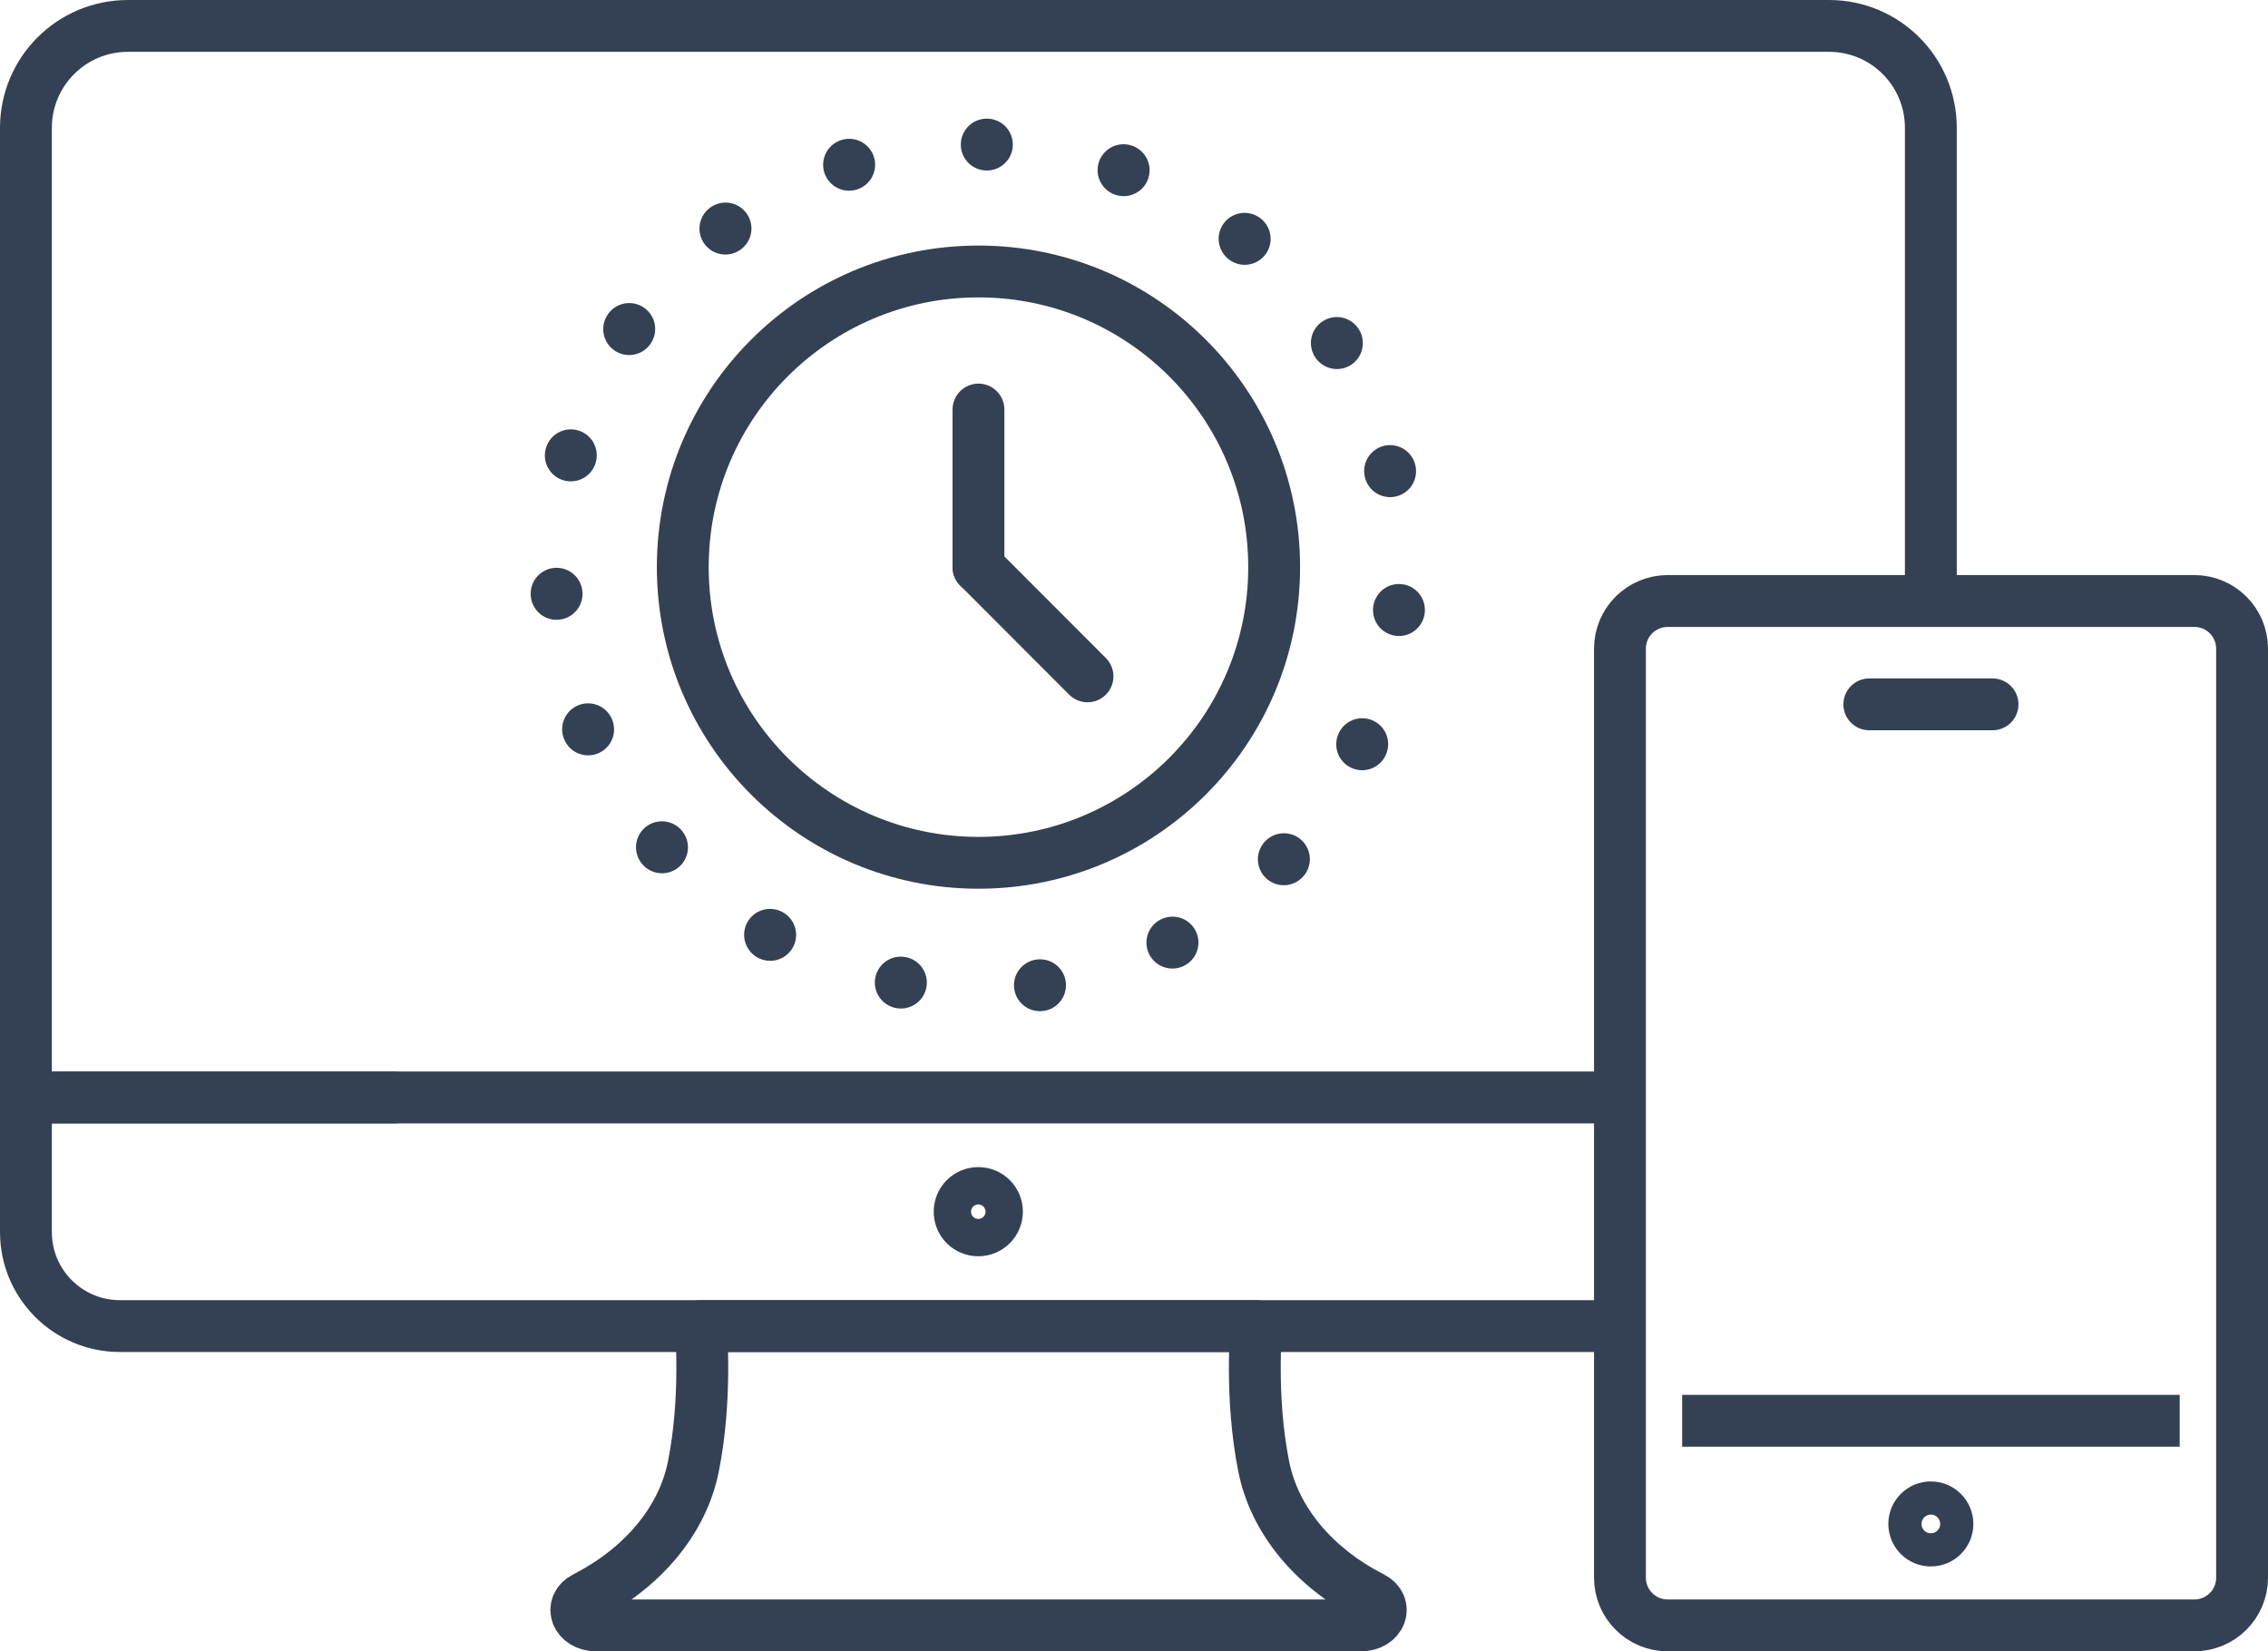
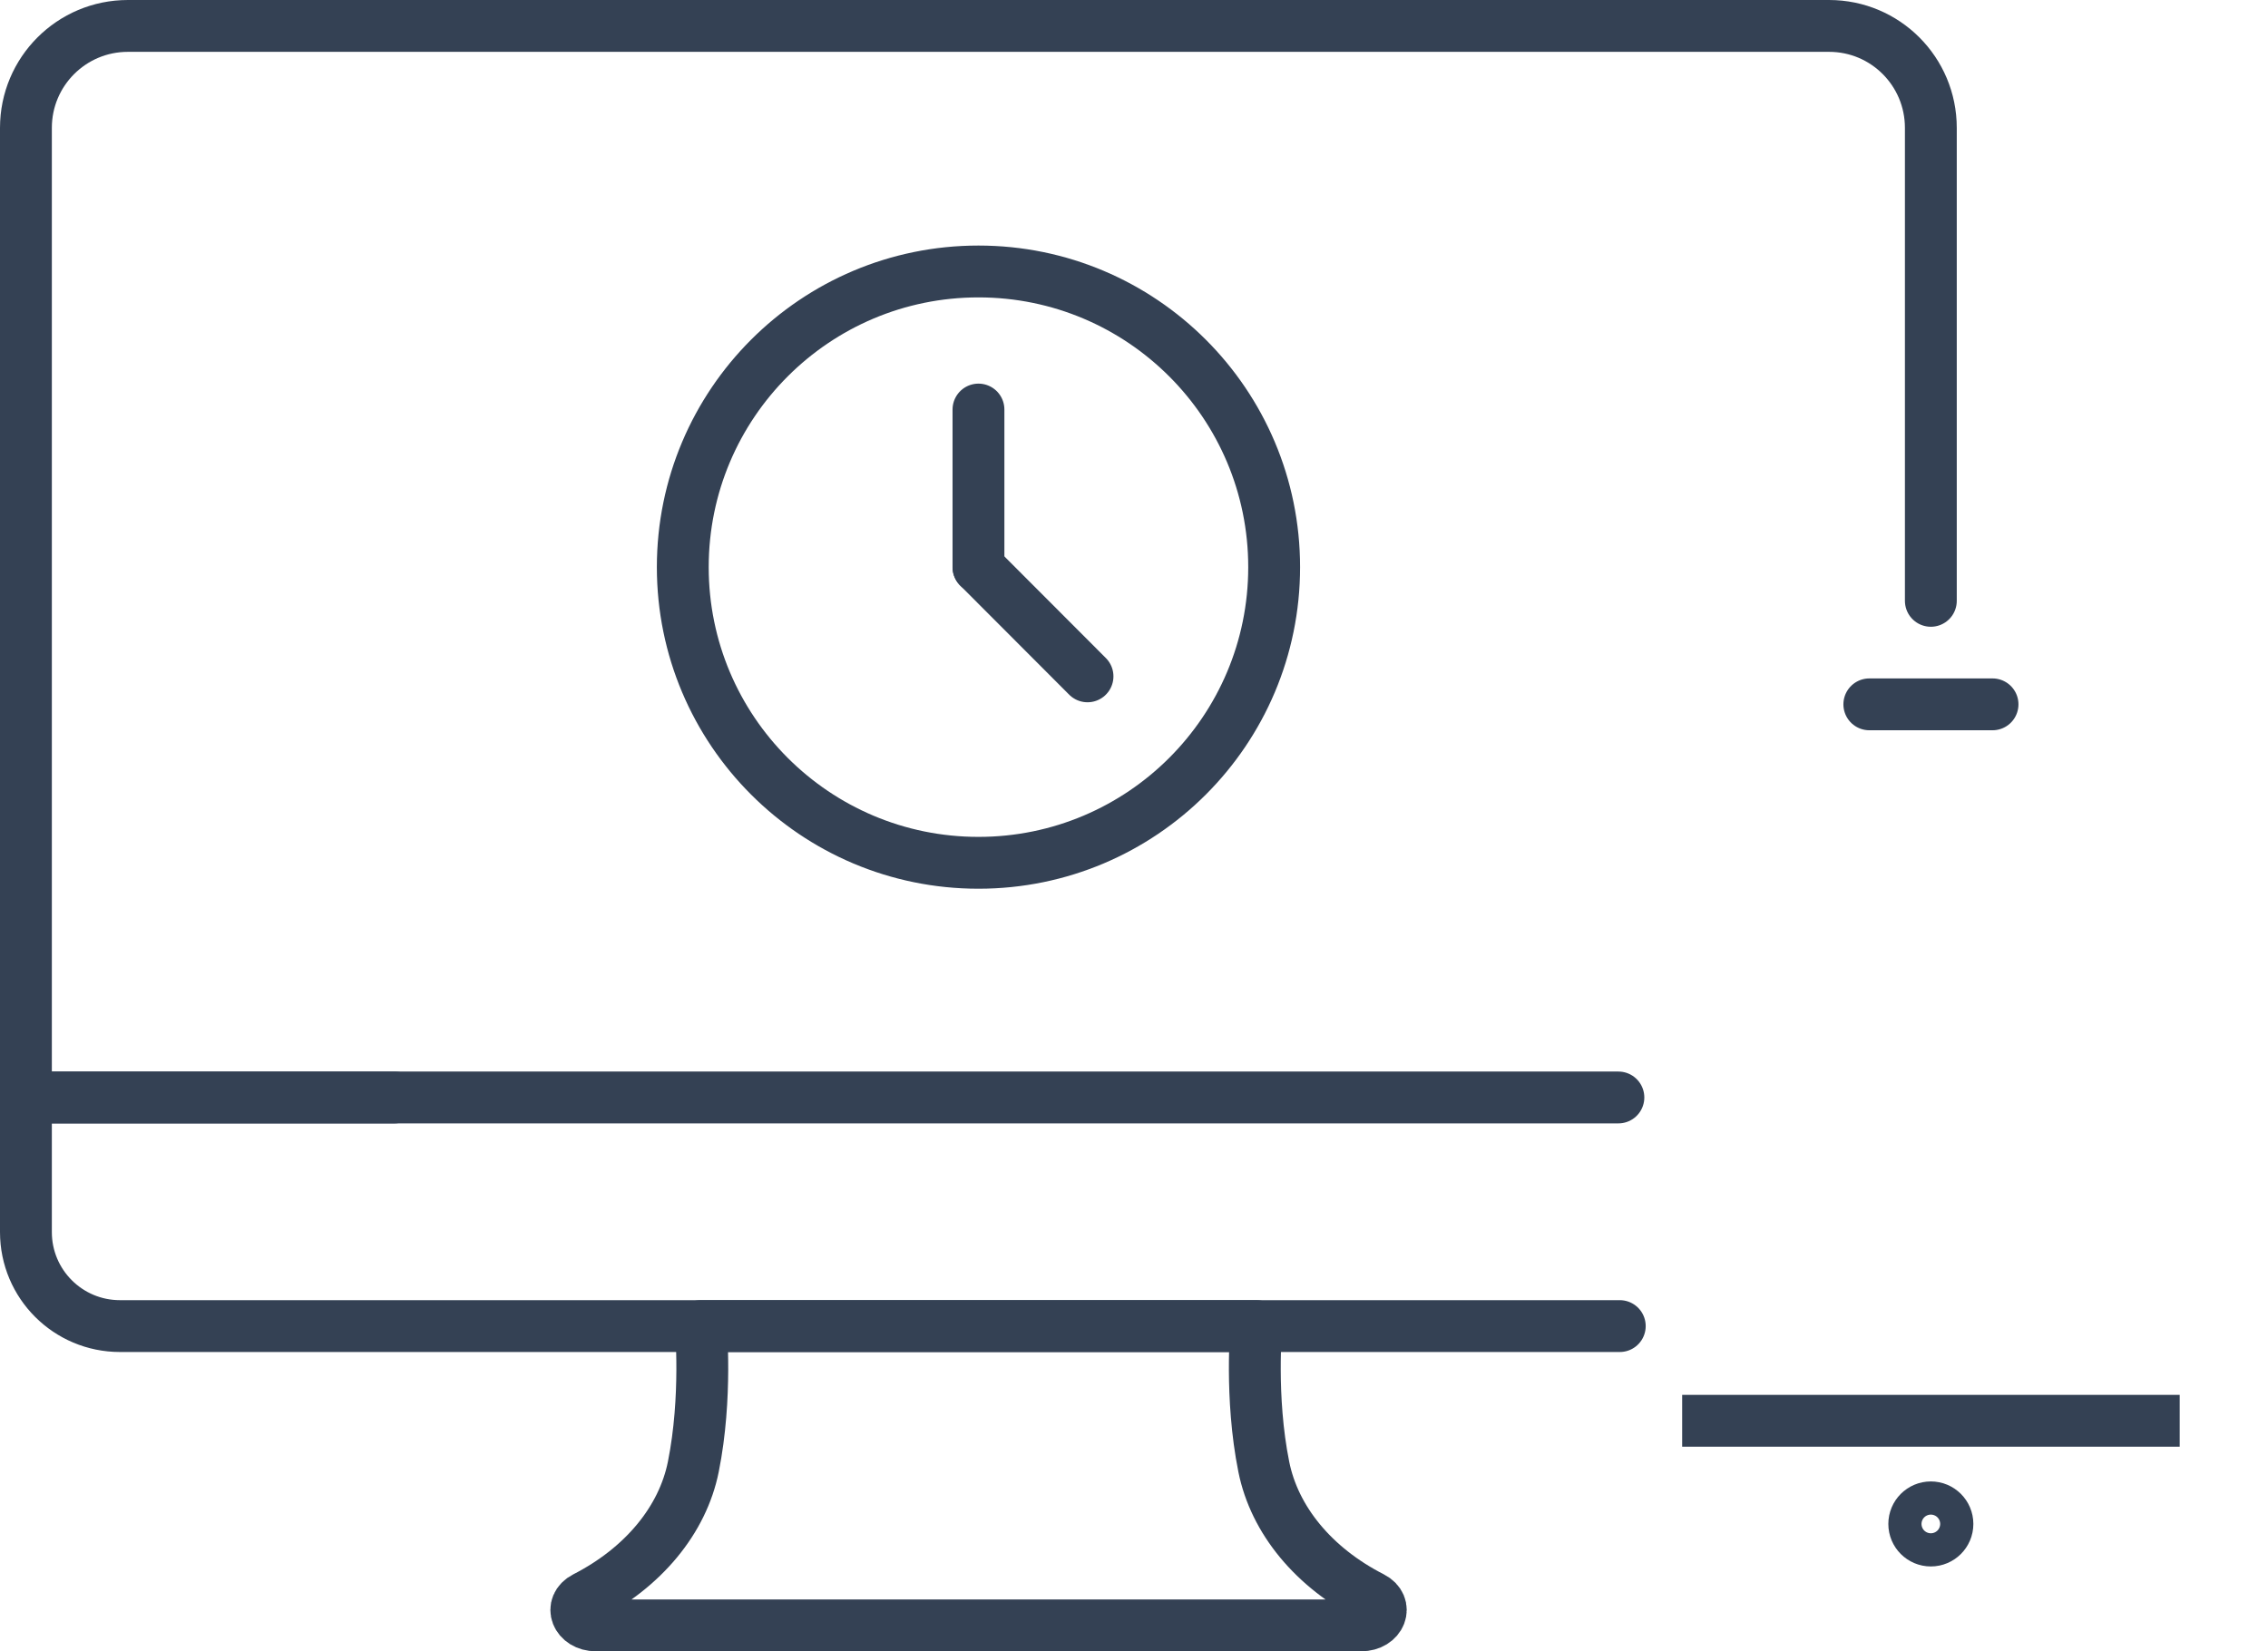
<svg xmlns="http://www.w3.org/2000/svg" id="Layer_2" viewBox="0 0 131.24 95.56">
  <defs>
    <style>.cls-1{stroke-miterlimit:10;}.cls-1,.cls-2,.cls-3{fill:none;stroke:#344154;stroke-width:3px;}.cls-2{stroke-dasharray:0 0 .01 8.08;}.cls-2,.cls-3{stroke-linecap:round;stroke-linejoin:round;}</style>
  </defs>
  <g id="Icon_Set">
    <path class="cls-3" d="m56.62,76.74h16.08s-.38,4.11.43,8.14c.62,3.09,2.89,5.84,6.26,7.56h0c.94.48.5,1.62-.63,1.62h-44.27c-1.13,0-1.57-1.14-.63-1.62h0c3.36-1.72,5.64-4.47,6.26-7.56.81-4.03.43-8.14.43-8.14h16.08Z" />
-     <path class="cls-3" d="m57.69,70.12c0,.59-.48,1.08-1.08,1.08s-1.08-.48-1.08-1.08.48-1.08,1.08-1.08,1.08.48,1.08,1.08Z" />
    <path class="cls-3" d="m93.73,76.74H6.94c-3,0-5.44-2.43-5.44-5.44v-7.79h21.32" />
    <path class="cls-3" d="m93.65,63.51H1.5V7.4C1.5,4.14,4.14,1.5,7.4,1.5h98.44c3.26,0,5.89,2.64,5.89,5.9v27.37" />
    <line class="cls-1" x1="126.13" y1="82.22" x2="97.34" y2="82.22" />
-     <path class="cls-1" d="m126.98,94.06h-30.48c-1.53,0-2.76-1.24-2.76-2.76v-53.76c0-1.53,1.24-2.76,2.76-2.76h30.48c1.53,0,2.76,1.24,2.76,2.76v53.76c0,1.53-1.24,2.76-2.76,2.76Z" />
    <path class="cls-1" d="m112.69,88.19c0-.53-.43-.96-.96-.96s-.96.43-.96.96.43.96.96.96.96-.43.96-.96Z" />
    <polyline class="cls-3" points="108.17 40.76 111.73 40.76 115.3 40.76" />
    <path class="cls-3" d="m73.73,32.82c0-9.45-7.66-17.11-17.11-17.11s-17.11,7.66-17.11,17.11,7.66,17.11,17.11,17.11,17.11-7.66,17.11-17.11Z" />
-     <circle class="cls-2" cx="56.62" cy="32.82" r="24.46" transform="translate(-5.98 13.73) rotate(-13.14)" />
    <line class="cls-3" x1="56.62" y1="32.82" x2="56.62" y2="23.7" />
    <line class="cls-3" x1="56.62" y1="32.82" x2="62.93" y2="39.14" />
  </g>
</svg>